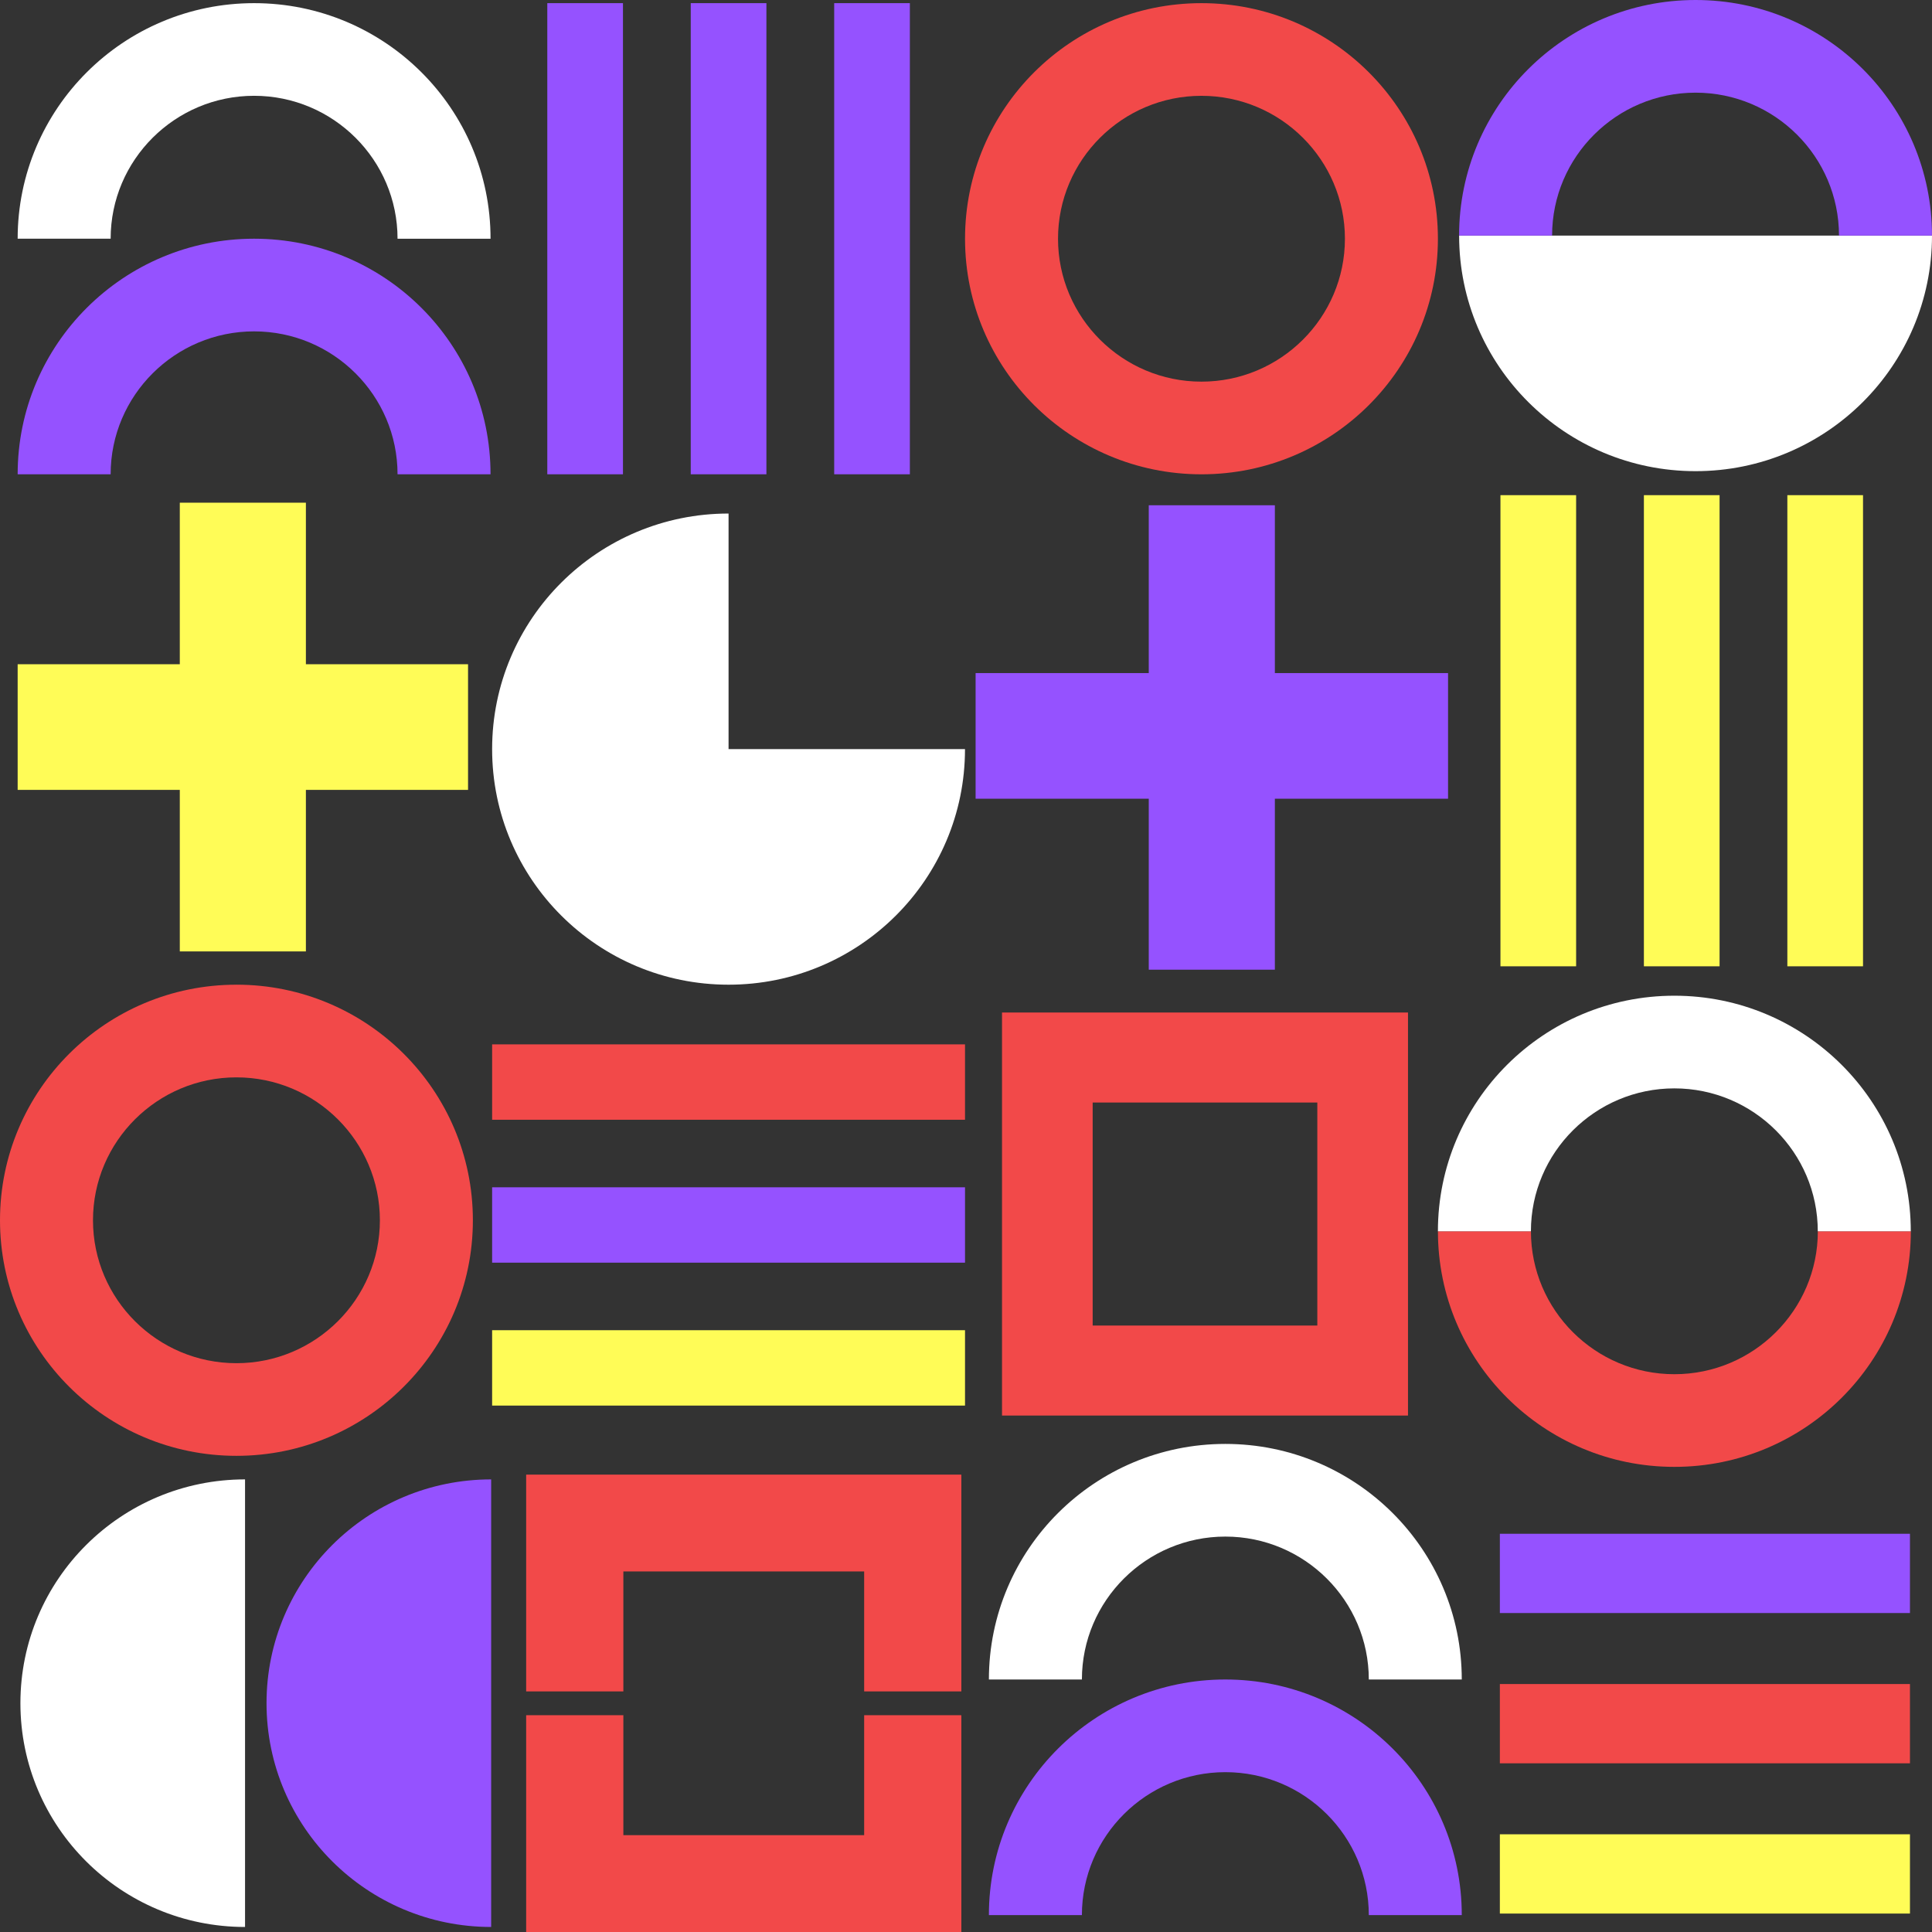
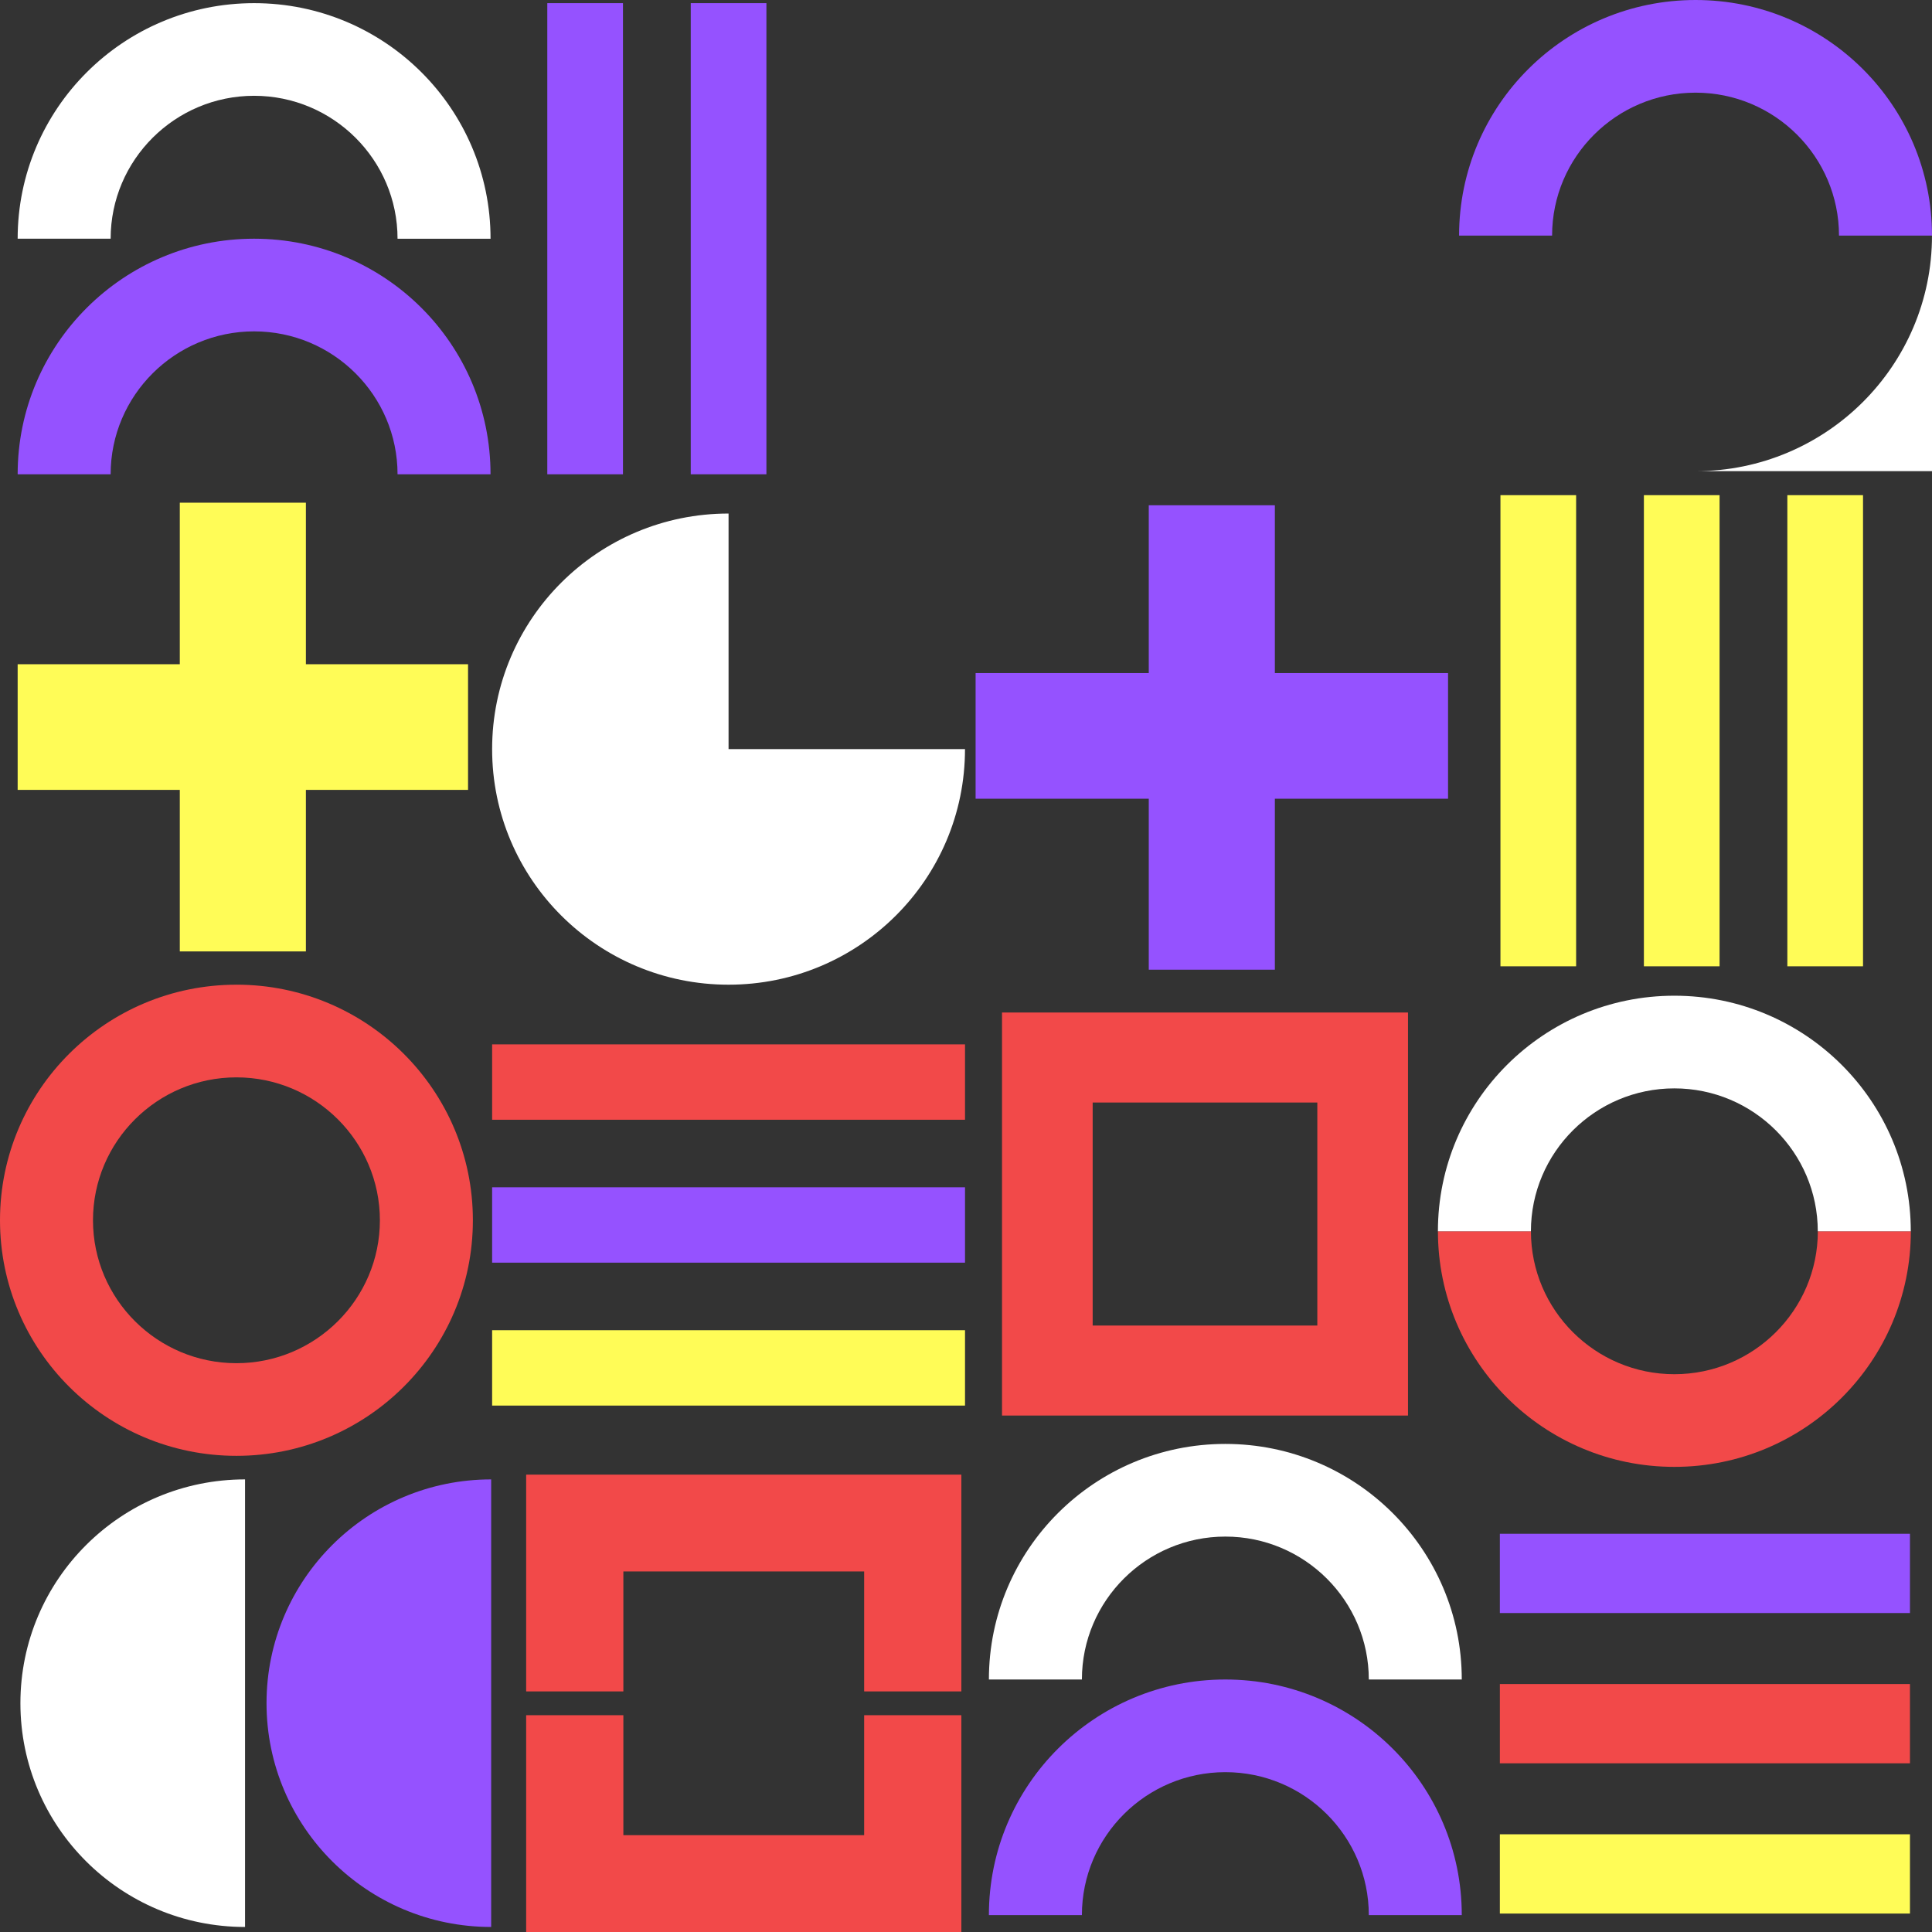
<svg xmlns="http://www.w3.org/2000/svg" id="Layer_2" data-name="Layer 2" viewBox="0 0 1080 1080">
  <rect x="0" y="0" width="1080" height="1080" fill="#333333" stroke="none" />
  <defs>
    <style>      .cls-1 {        fill: #fff;      }      .cls-1, .cls-2, .cls-3, .cls-4 {        stroke-width: 0px;      }      .cls-2 {        fill: #9552ff;      }      .cls-3 {        fill: #f24949;      }      .cls-4 {        fill: #fffc57;      }    </style>
  </defs>
  <g id="Camada_1" data-name="Camada 1">
    <g>
-       <path class="cls-1" d="m1080,131.69c0,72.73-59.18,131.69-132.17,131.69s-132.17-58.96-132.17-131.69h264.35Z" />
+       <path class="cls-1" d="m1080,131.69c0,72.73-59.18,131.69-132.17,131.69h264.35Z" />
      <path class="cls-2" d="m274.56,1077.19c-69.35,0-125.57-56.01-125.57-125.1s56.22-125.1,125.57-125.1v250.2Z" />
      <path class="cls-1" d="m136.98,1077.19c-69.35,0-125.57-56.01-125.57-125.1s56.22-125.1,125.57-125.1v250.2Z" />
-       <path class="cls-3" d="m671.63,1.76c-73,0-132.17,58.96-132.17,131.69s59.18,131.69,132.17,131.69,132.17-58.96,132.17-131.69S744.62,1.76,671.63,1.76Zm0,211.58c-44.22,0-80.19-35.84-80.19-79.89s35.97-79.89,80.19-79.89,80.19,35.84,80.19,79.89-35.97,79.89-80.19,79.89Z" />
      <path class="cls-3" d="m132.17,550.45C59.18,550.45,0,609.41,0,682.13s59.18,131.69,132.17,131.69,132.17-58.96,132.17-131.69-59.18-131.69-132.17-131.69Zm0,211.58c-44.22,0-80.19-35.84-80.19-79.89s35.97-79.89,80.19-79.89,80.19,35.84,80.19,79.89-35.97,79.89-80.19,79.89Z" />
      <g>
        <path class="cls-3" d="m935.98,819.99c-73,0-132.17-58.96-132.17-131.69h51.99c0,44.05,35.97,79.89,80.19,79.89s80.19-35.84,80.19-79.89h51.99c0,72.73-59.18,131.69-132.17,131.69Z" />
        <path class="cls-1" d="m935.98,608.41c-44.22,0-80.19,35.84-80.19,79.89h-51.99c0-72.73,59.18-131.69,132.17-131.69s132.17,58.96,132.17,131.69h-51.99c0-44.05-35.97-79.89-80.19-79.89Z" />
      </g>
      <g>
        <path class="cls-1" d="m222.23,133.44c0-44.05-35.97-79.89-80.19-79.89s-80.19,35.84-80.19,79.89H9.87C9.87,60.72,69.05,1.76,142.05,1.76s132.17,58.96,132.17,131.69h-51.99Z" />
        <path class="cls-2" d="m222.23,265.13c0-44.05-35.97-79.89-80.19-79.89s-80.19,35.84-80.19,79.89H9.87c0-72.73,59.18-131.69,132.17-131.69s132.17,58.96,132.17,131.69h-51.99Z" />
      </g>
      <g>
        <path class="cls-1" d="m765.17,938.85c0-44.05-35.97-79.89-80.19-79.89s-80.19,35.84-80.19,79.89h-51.99c0-72.73,59.18-131.69,132.17-131.69s132.17,58.96,132.17,131.69h-51.99Z" />
        <path class="cls-2" d="m765.17,1070.54c0-44.05-35.97-79.89-80.19-79.89s-80.19,35.84-80.19,79.89h-51.99c0-72.73,59.18-131.69,132.17-131.69s132.17,58.96,132.17,131.69h-51.99Z" />
      </g>
      <path class="cls-2" d="m1028.01,131.69c0-44.05-35.97-79.89-80.19-79.89s-80.19,35.84-80.19,79.89h-51.99C815.65,58.96,874.83,0,947.83,0s132.17,58.96,132.17,131.69h-51.99Z" />
      <path class="cls-1" d="m275.1,418.76c0,72.73,59.18,131.69,132.17,131.69s132.17-58.96,132.17-131.69h-132.17v-131.69c-73,0-132.17,58.96-132.17,131.69Z" />
      <g>
        <rect class="cls-4" x="275.1" y="743.59" width="264.35" height="42.14" />
        <rect class="cls-2" x="275.1" y="663.7" width="264.35" height="42.14" />
        <rect class="cls-3" x="275.1" y="583.81" width="264.35" height="42.14" />
      </g>
      <g>
        <rect class="cls-4" x="728.23" y="387.34" width="263.37" height="42.3" transform="translate(1268.4 -451.43) rotate(90)" />
        <rect class="cls-4" x="808.42" y="387.34" width="263.37" height="42.3" transform="translate(1348.59 -531.62) rotate(90)" />
        <rect class="cls-4" x="888.6" y="387.34" width="263.37" height="42.3" transform="translate(1428.78 -611.8) rotate(90)" />
      </g>
      <g>
        <rect class="cls-2" x="305.94" y="1.76" width="42.3" height="263.37" />
        <rect class="cls-2" x="386.13" y="1.76" width="42.3" height="263.37" />
-         <rect class="cls-2" x="466.32" y="1.76" width="42.3" height="263.37" />
      </g>
      <g>
        <rect class="cls-2" x="838.43" y="857.39" width="229.25" height="44.31" />
        <rect class="cls-3" x="838.43" y="941.39" width="229.25" height="44.31" />
        <rect class="cls-4" x="838.43" y="1025.38" width="229.25" height="44.31" />
      </g>
      <polygon class="cls-2" points="809.47 376.26 809.47 446.49 712.66 446.49 712.66 542.06 642.17 542.06 642.17 446.49 545.37 446.49 545.37 376.26 642.17 376.26 642.17 282.45 712.66 282.45 712.66 376.26 809.47 376.26" />
      <polygon class="cls-4" points="261.64 371.31 261.64 441.55 171 441.55 171 531.85 100.51 531.85 100.51 441.55 9.87 441.55 9.87 371.31 100.51 371.31 100.51 281.01 171 281.01 171 371.31 261.64 371.31" />
      <path class="cls-3" d="m560.13,566v225.3h226.95v-225.3h-226.95Zm176.26,174.99h-125.58v-124.67h125.58v124.67Z" />
      <polygon class="cls-3" points="537.4 958.81 537.4 1080 294.13 1080 294.13 958.81 348.46 958.81 348.46 1025.87 483.07 1025.87 483.07 958.81 537.4 958.81" />
      <polygon class="cls-3" points="537.4 824.32 537.4 945.51 483.07 945.51 483.07 878.45 348.46 878.45 348.46 945.51 294.13 945.51 294.13 824.32 537.4 824.32" />
    </g>
  </g>
</svg>